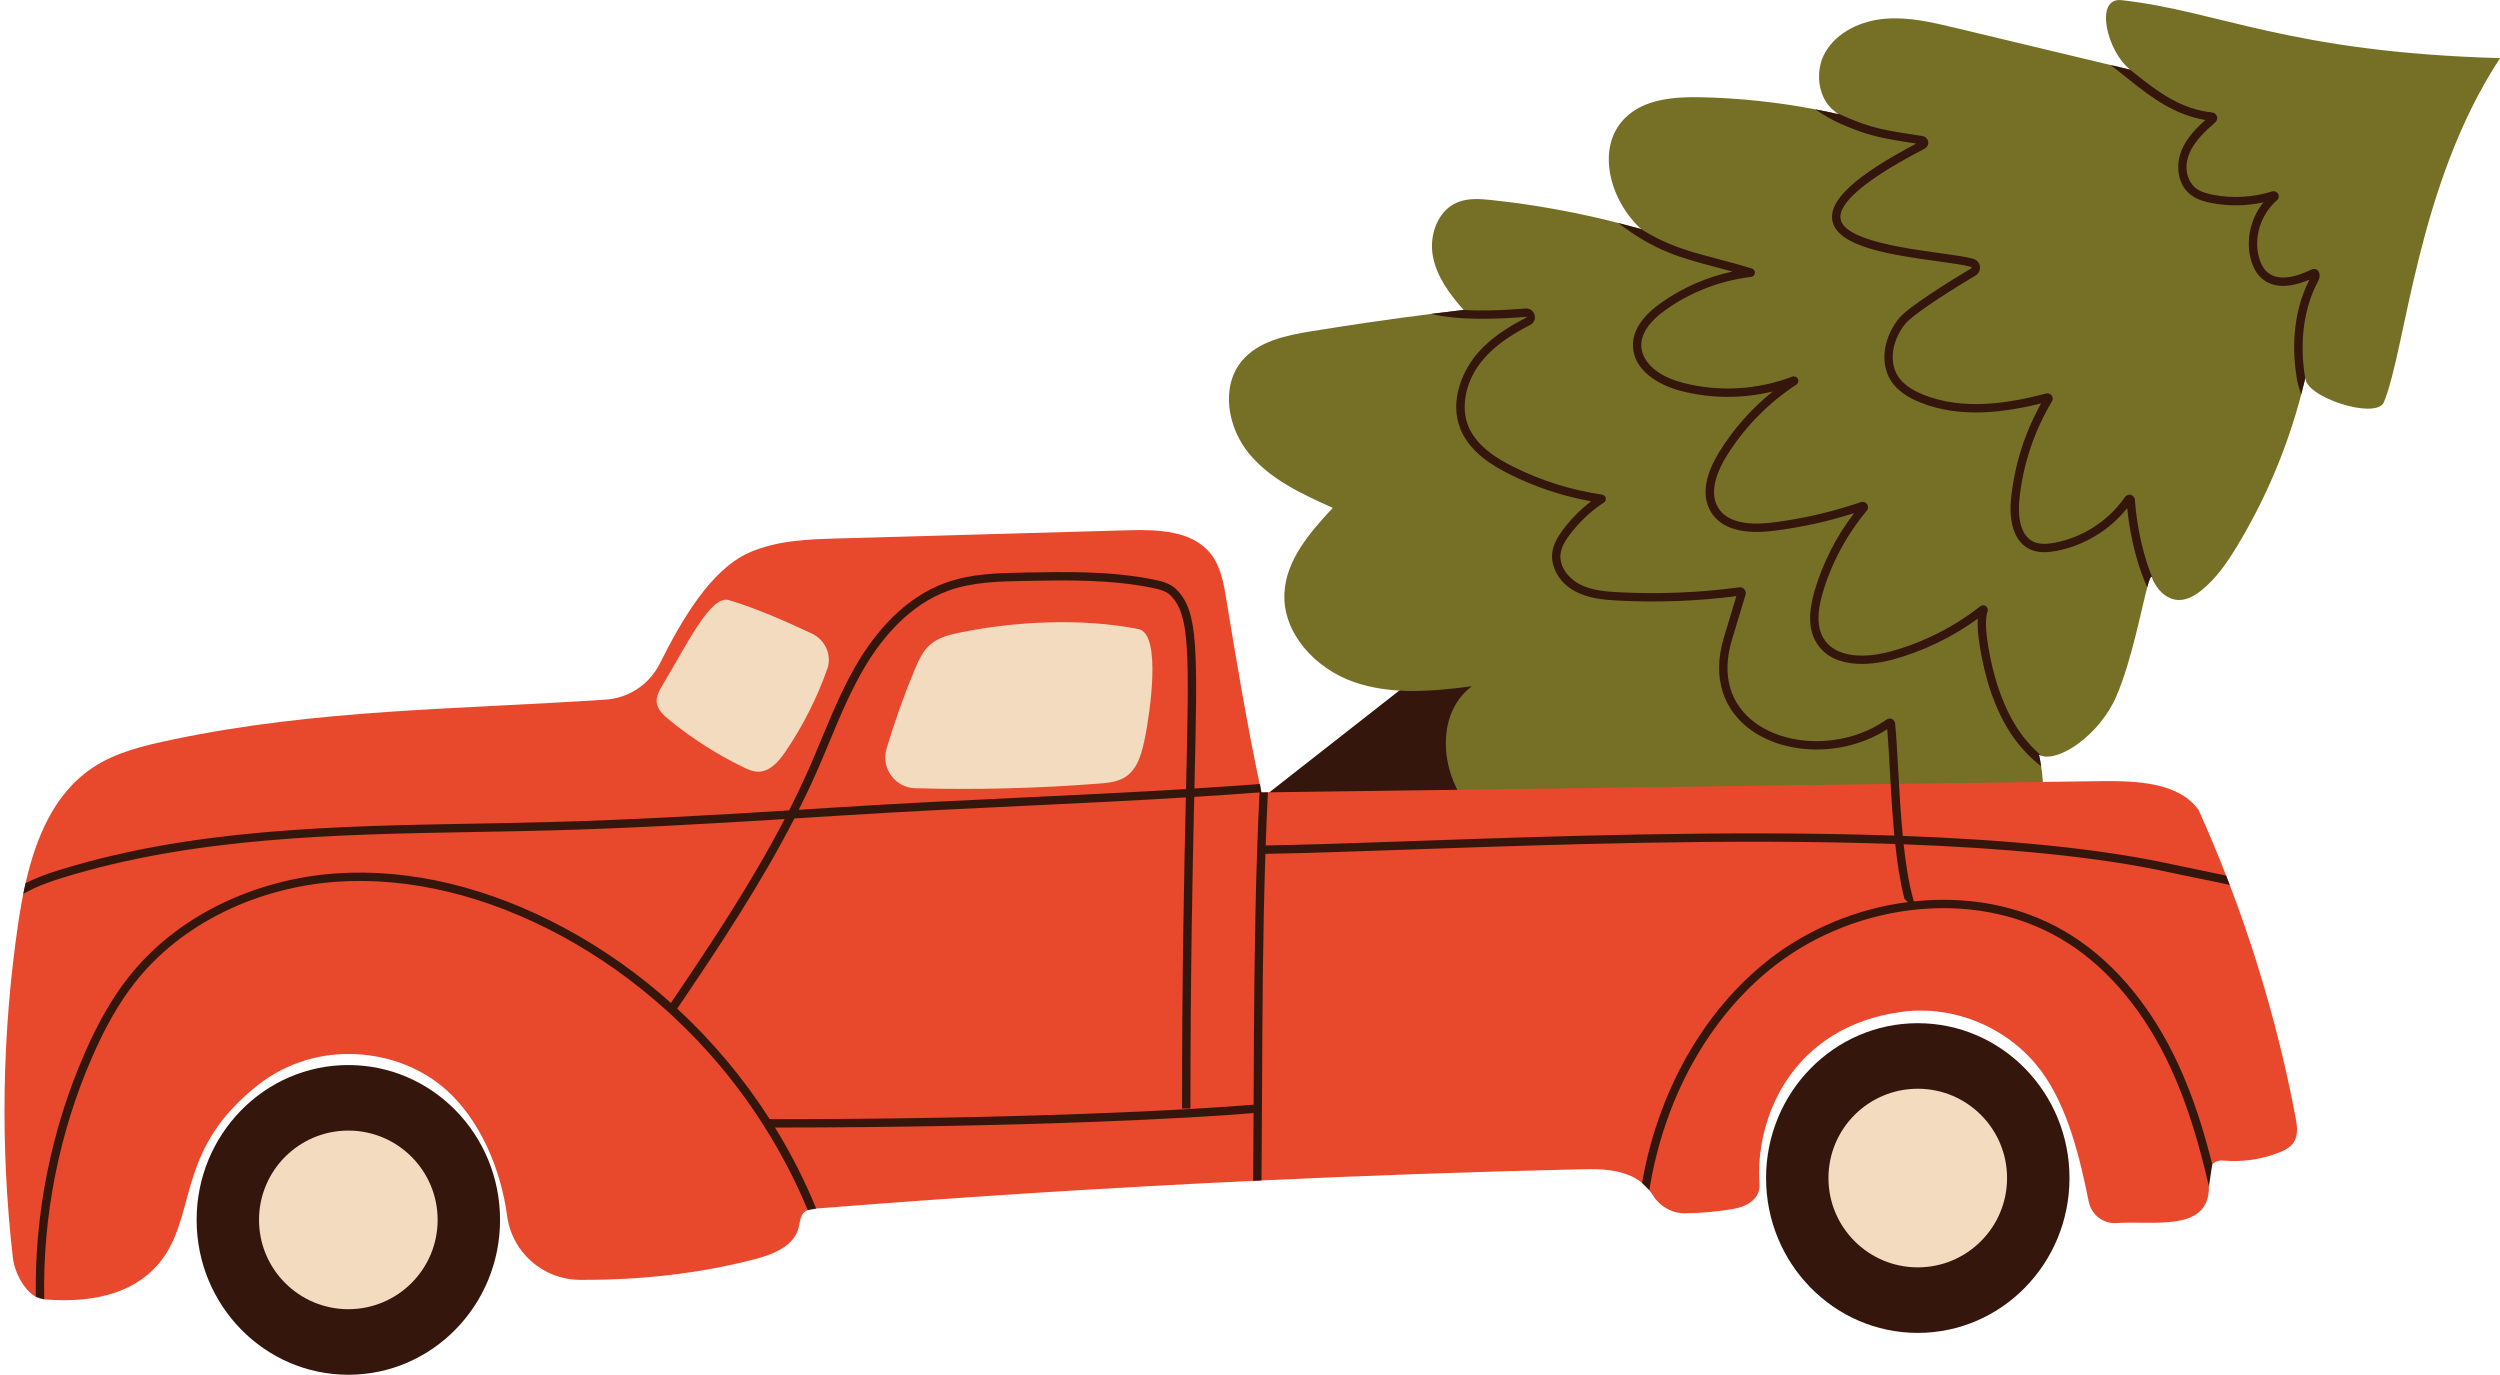
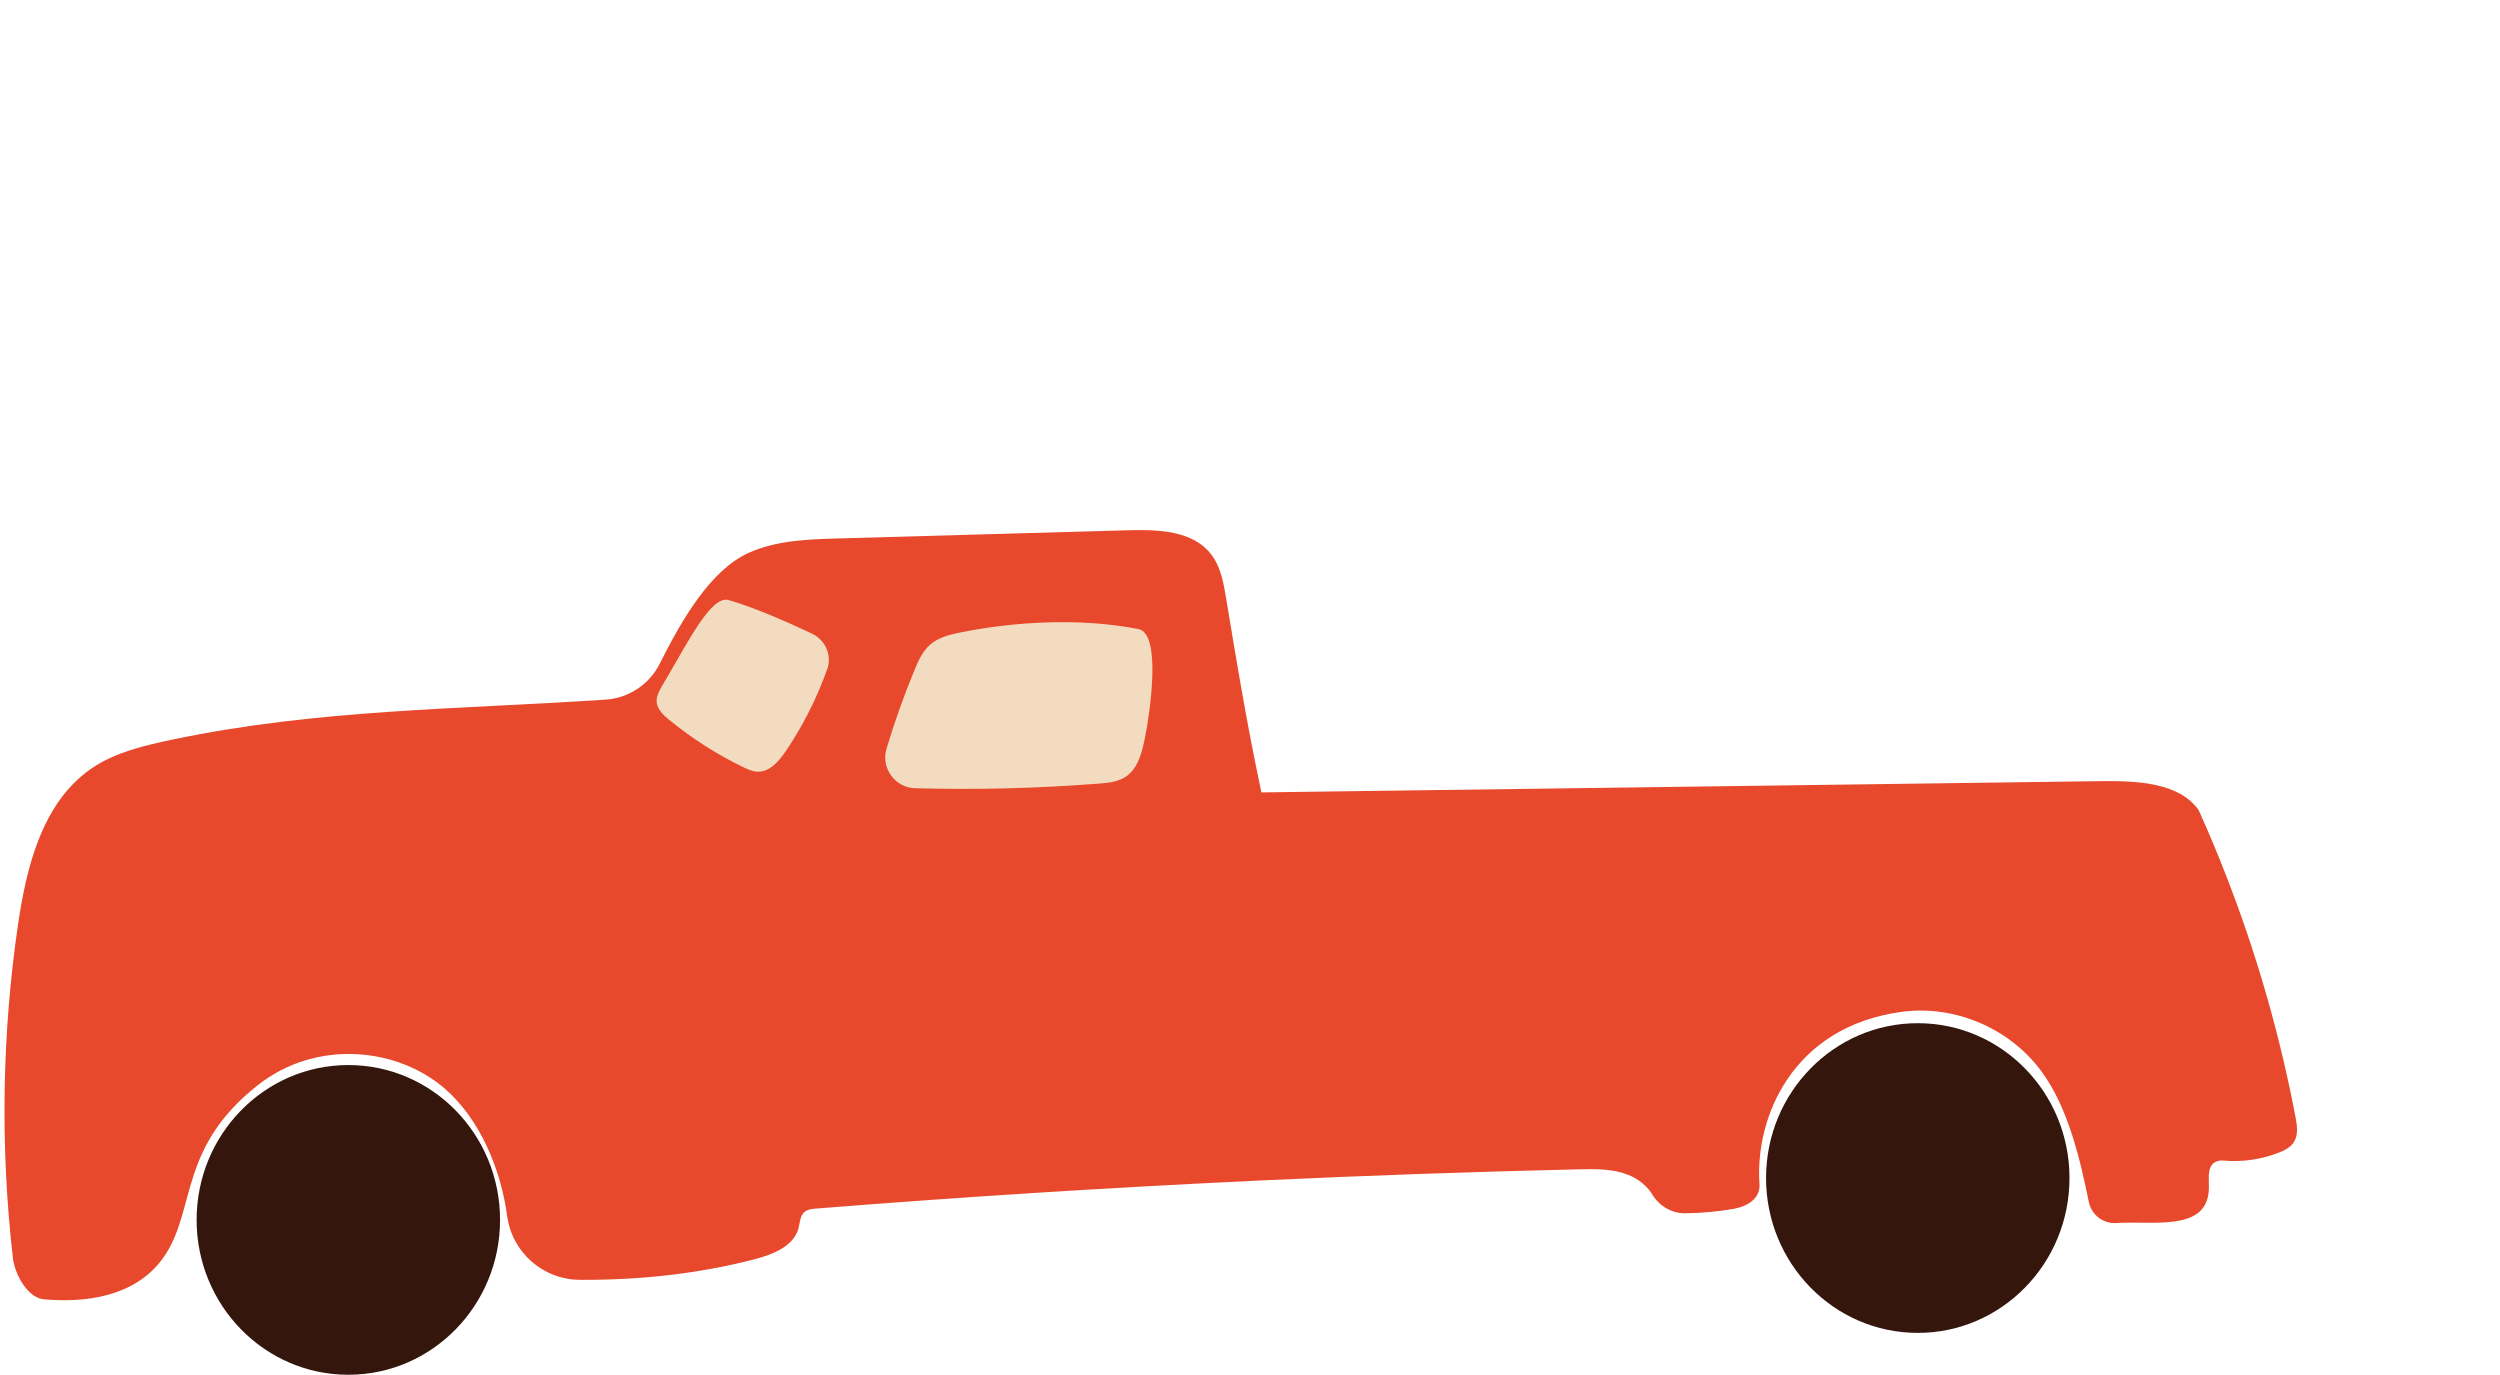
<svg xmlns="http://www.w3.org/2000/svg" height="244.8" preserveAspectRatio="xMidYMid meet" version="1.0" viewBox="-0.8 0.0 445.1 244.8" width="445.1" zoomAndPan="magnify">
  <defs>
    <clipPath id="a">
-       <path d="M 217 0 L 444.32 0 L 444.32 169 L 217 169 Z M 217 0" />
-     </clipPath>
+       </clipPath>
    <clipPath id="b">
      <path d="M 34 182 L 368 182 L 368 244.762 L 34 244.762 Z M 34 182" />
    </clipPath>
  </defs>
  <g>
    <g id="change1_1">
-       <path d="M 271.855 131.016 L 234.605 160.191 L 221.742 143.77 L 258.992 114.594 L 271.855 131.016" fill="#35160d" />
-     </g>
+       </g>
    <g clip-path="url(#a)" id="change2_1">
-       <path d="M 444.316 10.348 C 429.488 32.883 427.578 62.047 423.625 71.609 C 422.305 74.797 409.465 70.715 409.66 67.203 C 409.648 67.25 409.641 67.293 409.629 67.34 C 409.406 68.293 409.172 69.246 408.918 70.195 C 406.43 79.68 402.605 88.773 397.527 97.172 C 395.758 100.102 393.793 102.992 391.113 105.129 C 389.961 106.047 388.598 106.836 387.125 106.824 C 385.293 106.805 383.715 105.508 382.828 103.879 C 382.652 103.559 382.508 103.23 382.391 102.895 C 382.188 102.312 381.895 103.035 381.488 104.566 C 380.449 108.484 378.695 117.719 375.984 123.984 C 373.004 130.879 365.812 135.656 362.648 134.551 C 362.492 134.496 362.352 134.43 362.219 134.348 C 362.375 135.09 362.504 135.785 362.609 136.453 C 363.637 142.945 362.195 146.211 358.758 152.742 C 356.715 156.629 353.77 160.254 349.727 161.953 C 346.727 163.215 343.055 163.141 340.277 161.59 C 339.531 161.176 338.852 160.656 338.266 160.023 C 338.09 159.836 337.926 159.641 337.766 159.434 C 335.637 167.574 324.762 170.594 316.949 167.469 C 309.133 164.344 303.789 157.184 298.867 150.359 C 296.293 155.383 289.164 155.293 283.613 154.254 C 275.441 152.719 266.871 150.402 261.23 144.297 C 255.586 138.191 254.586 127.164 261.242 122.184 C 254.191 123.105 246.836 123.758 240.133 121.387 C 233.43 119.016 227.578 112.801 227.875 105.695 C 228.125 99.727 232.414 94.797 236.484 90.418 C 231.031 87.973 225.379 85.371 221.578 80.758 C 217.777 76.145 216.477 68.883 220.285 64.277 C 223.211 60.734 228.133 59.723 232.66 58.98 C 239.758 57.824 246.879 56.789 254.012 55.883 C 255.906 55.645 257.805 55.41 259.703 55.188 C 259.727 55.184 259.758 55.184 259.781 55.18 C 257.289 52.371 254.941 49.211 254.289 45.512 C 253.641 41.816 255.184 37.492 258.648 36.039 C 260.566 35.234 262.738 35.402 264.809 35.625 C 272.395 36.438 279.922 37.801 287.309 39.695 C 288.316 39.949 289.316 40.219 290.316 40.496 L 290.398 40.52 C 290.738 40.613 291.082 40.711 291.426 40.809 C 291.418 40.801 291.406 40.793 291.398 40.785 C 285.883 35.809 283.227 26.395 288.434 21.098 C 291.863 17.598 297.301 17.203 302.199 17.316 C 308.977 17.473 315.742 18.195 322.402 19.469 C 323.84 19.742 325.27 20.043 326.691 20.367 C 326.445 20.238 326.215 20.09 325.992 19.93 C 322.859 17.68 322.207 12.727 324.172 9.312 C 326.277 5.656 330.574 3.703 334.773 3.34 C 338.98 2.977 343.168 3.965 347.27 4.945 C 356.707 7.203 365.664 9.352 374.992 11.586 L 374.996 11.586 C 375.18 11.629 375.363 11.676 375.551 11.715 L 378.438 12.406 C 378.457 12.414 378.477 12.418 378.496 12.422 C 374.309 9.234 372.023 -0.52 376.91 0.027 C 394.367 1.98 406.641 9.293 444.316 10.348" fill="#767026" />
-     </g>
+       </g>
    <g id="change3_1">
      <path d="M 407.59 203.363 C 406.984 204.305 405.918 204.832 404.875 205.234 C 401.773 206.441 398.395 206.922 395.078 206.629 C 394.727 206.598 394.363 206.613 394.027 206.719 C 393.605 206.844 393.293 207.051 393.066 207.312 C 392.281 208.219 392.465 209.801 392.473 211.25 C 392.473 211.25 392.473 211.254 392.473 211.254 C 392.473 211.578 392.465 211.895 392.434 212.195 C 391.758 219.305 382.32 217.316 375.992 217.75 C 373.652 217.906 371.562 216.289 371.094 213.992 C 369.5 206.176 367.379 197.18 362.684 190.777 C 357.043 183.09 347.258 178.875 337.805 180.145 C 318.254 182.766 311.621 199.066 312.461 210.805 C 312.641 213.344 310.375 214.773 307.871 215.219 C 305.012 215.723 302.109 215.988 299.203 216.012 C 296.816 216.031 294.641 214.734 293.395 212.691 C 293.23 212.418 293.047 212.156 292.844 211.902 C 292.465 211.43 292.027 210.992 291.551 210.605 C 290.805 210.004 289.965 209.516 289.086 209.168 C 286.297 208.066 283.207 208.113 280.207 208.188 C 261.398 208.625 242.598 209.285 223.801 210.164 C 223.617 210.176 223.43 210.184 223.242 210.191 C 222.934 210.207 222.621 210.219 222.309 210.234 C 222.137 210.242 221.961 210.25 221.781 210.262 C 196.004 211.484 170.246 213.121 144.516 215.172 L 144.512 215.172 C 144.508 215.172 144.504 215.172 144.496 215.172 C 144.105 215.203 143.699 215.242 143.32 215.344 C 143.215 215.371 143.109 215.402 143.008 215.445 C 142.781 215.531 142.57 215.652 142.391 215.816 C 142.059 216.113 141.875 216.504 141.746 216.93 C 141.582 217.477 141.52 218.086 141.375 218.645 C 140.523 221.883 136.832 223.336 133.594 224.184 C 123.574 226.797 112.93 227.934 102.414 227.863 C 95.887 227.82 90.367 222.977 89.496 216.508 C 88.34 207.941 84.559 199.293 78.609 194.008 C 70.082 186.43 55.539 184.984 45.129 193.18 C 31.246 204.109 34.012 214.789 28.824 223.098 C 24.504 230.016 16.289 232.062 7.48 231.367 C 7.344 231.355 7.207 231.344 7.074 231.332 C 7.055 231.332 7.035 231.328 7.016 231.328 C 6.793 231.309 6.574 231.266 6.355 231.199 C 6.086 231.117 5.828 231.008 5.574 230.867 C 3.387 229.66 1.773 226.398 1.5 224.012 C -0.777 204.191 -0.461 184.07 2.449 164.332 C 2.625 163.156 2.816 161.969 3.031 160.777 C 3.129 160.234 3.23 159.695 3.34 159.156 C 3.379 158.953 3.422 158.746 3.465 158.547 C 3.555 158.109 3.652 157.672 3.75 157.238 C 5.602 149.07 8.898 141.203 15.703 136.672 C 19.871 133.895 24.883 132.738 29.781 131.703 C 55.57 126.262 80.832 126.309 107.047 124.559 C 111.156 124.281 114.812 121.848 116.66 118.164 C 120.559 110.387 125.672 101.523 132.465 98.445 C 137.422 96.203 143.027 96.016 148.469 95.863 C 165.695 95.375 182.922 94.891 200.145 94.406 C 205.426 94.258 211.535 94.477 214.789 98.637 C 216.531 100.859 217.047 103.781 217.508 106.57 C 219.312 117.496 221.117 128.422 223.469 139.59 C 223.48 139.656 223.496 139.727 223.512 139.797 C 223.512 139.797 223.512 139.801 223.512 139.805 C 223.535 139.918 223.559 140.035 223.586 140.152 C 223.645 140.453 223.711 140.758 223.777 141.062 C 223.777 141.066 223.777 141.074 223.781 141.082 C 224.164 141.074 224.555 141.07 224.938 141.066 C 226.66 141.043 228.387 141.02 230.105 140.996 C 277.766 140.359 325.418 139.719 373.07 139.078 C 379.633 138.988 387.109 139.289 390.633 144.199 C 392.367 148.047 394.008 151.945 395.535 155.883 C 395.539 155.887 395.539 155.891 395.539 155.895 C 395.758 156.441 395.973 156.996 396.18 157.551 C 396.262 157.758 396.34 157.965 396.414 158.172 C 401.41 171.383 405.262 185.031 407.895 198.906 C 408.18 200.406 408.422 202.078 407.59 203.363" fill="#e8482c" />
    </g>
    <g id="change4_1">
      <path d="M 143.77 112.812 C 140.074 111.062 133.785 108.234 128.926 106.836 C 125.723 105.91 121.496 114.738 117.125 122.031 C 116.57 122.961 116.008 123.98 116.121 125.059 C 116.258 126.336 117.297 127.309 118.289 128.121 C 122.348 131.453 126.805 134.301 131.527 136.586 C 132.352 136.984 133.211 137.371 134.121 137.391 C 136.238 137.438 137.852 135.57 139.043 133.82 C 142.18 129.199 144.715 124.172 146.559 118.902 C 146.598 118.789 146.629 118.66 146.66 118.516 C 147.145 116.184 145.922 113.832 143.77 112.812 Z M 203.113 131.027 C 202.594 133.66 201.914 136.789 199.59 138.312 C 198.211 139.215 196.492 139.383 194.852 139.512 C 183.988 140.359 173.086 140.637 162.195 140.34 C 162.176 140.34 162.156 140.34 162.137 140.34 C 158.535 140.238 156.008 136.734 157.039 133.281 C 158.461 128.539 160.121 123.863 162.02 119.289 C 162.699 117.648 163.449 115.965 164.785 114.789 C 166.262 113.492 168.258 112.988 170.184 112.602 C 180.23 110.578 191.816 110.035 201.875 111.992 C 206.152 112.824 203.805 127.5 203.113 131.027" fill="#f3dbbf" />
    </g>
    <g clip-path="url(#b)" id="change1_3">
      <path d="M 340.641 182.168 C 325.723 182.168 313.629 194.512 313.629 209.738 C 313.629 224.965 325.723 237.309 340.641 237.309 C 355.559 237.309 367.652 224.965 367.652 209.738 C 367.652 194.512 355.559 182.168 340.641 182.168 Z M 88.23 217.191 C 88.23 232.414 76.137 244.762 61.219 244.762 C 46.301 244.762 34.207 232.414 34.207 217.191 C 34.207 201.965 46.301 189.621 61.219 189.621 C 76.137 189.621 88.23 201.965 88.23 217.191" fill="#35160d" />
    </g>
    <g id="change4_2">
-       <path d="M 340.641 193.84 C 331.859 193.84 324.738 200.957 324.738 209.738 C 324.738 218.52 331.859 225.641 340.641 225.641 C 349.422 225.641 356.539 218.52 356.539 209.738 C 356.539 200.957 349.422 193.84 340.641 193.84 Z M 77.117 217.191 C 77.117 225.973 70 233.09 61.219 233.09 C 52.438 233.09 45.316 225.973 45.316 217.191 C 45.316 208.41 52.438 201.289 61.219 201.289 C 70 201.289 77.117 208.41 77.117 217.191" fill="#f3dbbf" />
-     </g>
+       </g>
    <g id="change1_2">
-       <path d="M 223 152.031 C 223.016 151.535 223.031 151.039 223.051 150.543 C 223.16 147.391 223.289 144.238 223.445 141.086 C 219.441 141.383 215.586 141.641 211.82 141.879 C 211.523 154.977 211.145 172.676 211.145 197.363 L 209.652 197.363 C 209.652 172.738 210.031 155.066 210.328 141.969 C 200.457 142.574 191.191 143.012 181.562 143.469 C 171.152 143.961 160.387 144.473 148.559 145.219 C 145.93 145.387 143.285 145.555 140.633 145.719 C 134.551 157.566 127.117 168.727 119.77 179.578 C 126.07 185.402 131.625 192.031 136.25 199.262 C 181.133 199.258 211.836 197.594 222.395 196.672 C 222.395 195.906 222.398 195.145 222.402 194.387 C 222.465 180.516 222.531 166.301 223 152.031 Z M 141.41 144.176 C 143.773 144.027 146.125 143.883 148.465 143.73 C 160.305 142.984 171.074 142.473 181.492 141.98 C 191.156 141.523 200.453 141.082 210.363 140.477 C 210.367 140.348 210.367 140.223 210.371 140.098 C 210.922 115.957 211.07 109.469 207.609 106.016 C 206.812 105.219 205.547 104.906 204.426 104.676 C 196.98 103.145 189.223 103.285 181.723 103.426 C 177.16 103.508 172.445 103.598 168.109 105.145 C 161.031 107.672 156.191 113.742 153.379 118.391 C 150.77 122.699 148.785 127.461 146.871 132.066 C 146.184 133.719 145.473 135.426 144.742 137.094 C 143.695 139.484 142.578 141.844 141.41 144.176 Z M 338.121 150.316 C 338.527 154.039 339.094 157.574 339.938 160.488 C 340.23 160.457 340.523 160.422 340.816 160.395 C 350.941 159.496 360.422 161.672 368.238 166.691 C 375.93 171.629 382.434 179.539 387.051 189.566 C 389.684 195.285 391.57 201.309 393.066 207.312 L 392.473 211.254 C 392.473 211.254 392.473 211.25 392.473 211.25 C 390.859 204.152 388.805 196.941 385.695 190.191 C 381.199 180.422 374.883 172.73 367.43 167.945 C 359.898 163.109 350.742 161.012 340.949 161.879 C 331.578 162.711 322.41 166.289 315.141 171.953 C 303.445 181.066 295.449 195.578 292.844 211.902 L 291.551 210.605 C 294.391 194.348 302.488 179.926 314.223 170.781 C 321.223 165.328 329.922 161.75 338.898 160.605 C 338.684 160.418 338.461 160.234 338.266 160.023 C 337.512 157.137 337.004 153.77 336.629 150.266 C 307.309 149.246 274.969 150.383 250.367 151.246 C 240.301 151.602 231.367 151.914 224.492 152.016 C 224.02 166.281 223.957 180.512 223.895 194.391 C 223.871 199.559 223.848 204.863 223.801 210.164 L 222.309 210.234 C 222.348 206.195 222.367 202.152 222.387 198.168 C 211.75 199.09 181.418 200.723 137.184 200.75 C 140.012 205.344 142.473 210.168 144.512 215.172 L 144.516 215.172 L 143.008 215.445 C 139.27 206.426 134.082 197.816 127.773 190.207 C 125.031 186.902 122.062 183.77 118.91 180.844 C 118.543 180.5 118.168 180.164 117.797 179.828 C 112.07 174.672 105.77 170.199 99.152 166.621 C 85.848 159.43 72.02 156.098 59.16 156.984 C 52.195 157.469 45.277 159.305 39.152 162.297 C 32.664 165.469 27.281 169.754 23.145 175.035 C 20.391 178.562 18.004 182.719 15.637 188.125 C 9.711 201.672 6.77 216.543 7.074 231.332 L 5.574 230.867 C 5.344 216.027 8.328 201.121 14.273 187.527 C 16.691 182.004 19.137 177.742 21.973 174.121 C 26.246 168.656 31.805 164.227 38.496 160.957 C 44.793 157.883 51.902 155.992 59.055 155.5 C 72.199 154.59 86.309 157.984 99.863 165.312 C 106.637 168.977 112.941 173.441 118.652 178.566 C 125.773 168.051 132.965 157.246 138.898 145.824 C 125.094 146.684 111.016 147.477 97.098 147.852 C 92.613 147.969 88.043 148.051 83.621 148.129 C 59.09 148.566 33.723 149.016 10.117 156.344 C 7.902 157.031 5.477 157.91 3.34 159.156 C 3.379 158.953 3.422 158.746 3.465 158.547 C 3.555 158.109 3.652 157.672 3.75 157.238 C 5.688 156.25 7.758 155.52 9.676 154.922 C 33.484 147.531 58.957 147.078 83.594 146.641 C 88.012 146.562 92.582 146.48 97.055 146.359 C 111.246 145.98 125.613 145.16 139.688 144.281 C 140.988 141.719 142.223 139.125 143.379 136.496 C 144.102 134.84 144.809 133.141 145.496 131.492 C 147.434 126.84 149.438 122.023 152.102 117.617 C 155.043 112.766 160.117 106.418 167.609 103.738 C 172.172 102.109 177.016 102.02 181.695 101.934 C 189.277 101.797 197.117 101.648 204.727 103.215 C 206.059 103.488 207.574 103.871 208.66 104.961 C 212.574 108.863 212.426 115.488 211.859 140.133 C 211.859 140.215 211.859 140.301 211.855 140.383 C 215.613 140.145 219.469 139.887 223.469 139.59 C 223.484 139.59 223.504 139.586 223.523 139.586 L 223.648 140.324 L 223.777 141.062 C 223.777 141.066 223.777 141.074 223.781 141.082 C 224.164 141.074 224.555 141.07 224.938 141.066 C 224.781 144.219 224.652 147.371 224.543 150.523 C 231.391 150.422 240.289 150.109 250.312 149.758 C 274.879 148.895 307.145 147.762 336.469 148.773 C 336.094 144.852 335.871 140.816 335.668 137.129 C 335.523 134.469 335.387 131.938 335.203 129.82 C 331.699 132.086 327.418 133.363 323.047 133.438 C 318.453 133.516 314.152 132.285 310.934 129.973 C 308.531 128.246 306.809 125.934 305.941 123.293 C 304.984 120.367 305.047 117.07 306.125 113.496 L 308.34 106.141 C 301.371 107.031 294.289 107.297 287.281 106.93 C 284.715 106.793 282.016 106.555 279.641 105.281 C 276.477 103.582 275.309 100.629 275.559 98.461 C 275.754 96.785 276.695 95.344 277.5 94.273 C 278.926 92.371 280.602 90.688 282.48 89.254 C 277.449 88.348 272.586 86.734 267.996 84.449 C 265.035 82.977 260.914 80.543 259.227 76.418 C 257.199 71.453 259.52 65.785 262.723 62.371 C 264.727 60.234 267.266 58.434 270.953 56.531 C 270.984 56.516 270.996 56.508 270.984 56.461 C 270.973 56.406 270.949 56.41 270.914 56.41 C 266.098 56.812 258.859 57.102 254.012 55.883 L 259.703 55.188 C 262.48 55.355 266.094 55.316 270.793 54.926 C 271.543 54.863 272.211 55.324 272.418 56.047 C 272.625 56.77 272.305 57.512 271.637 57.855 C 268.105 59.676 265.691 61.383 263.812 63.391 C 259.82 67.645 259.324 72.719 260.605 75.855 C 262.102 79.512 265.918 81.75 268.66 83.113 C 273.633 85.594 278.945 87.258 284.441 88.062 C 284.758 88.109 285.016 88.352 285.082 88.66 C 285.152 88.969 285.02 89.297 284.754 89.469 C 282.414 91.008 280.375 92.93 278.691 95.172 C 278.004 96.09 277.191 97.312 277.039 98.629 C 276.773 100.938 278.566 103.012 280.344 103.969 C 282.449 105.098 284.965 105.316 287.359 105.441 C 294.516 105.816 301.746 105.523 308.848 104.57 C 309.195 104.523 309.543 104.656 309.77 104.926 C 309.996 105.191 310.07 105.551 309.973 105.891 L 307.551 113.922 C 305.668 120.164 307.18 125.434 311.805 128.762 C 314.766 130.891 318.738 132.023 323.02 131.949 C 327.41 131.871 331.695 130.508 335.086 128.105 C 335.367 127.906 335.734 127.871 336.051 128.016 C 336.359 128.16 336.574 128.461 336.609 128.801 C 336.832 131.105 336.988 133.992 337.156 137.051 C 337.359 140.781 337.586 144.871 337.969 148.82 C 355.855 149.484 372.57 150.973 385.668 153.832 C 387.551 154.242 389.352 154.609 391.098 154.965 C 392.617 155.273 394.098 155.57 395.535 155.883 L 396.18 157.551 C 394.465 157.164 392.68 156.805 390.801 156.422 C 389.051 156.066 387.242 155.703 385.348 155.289 C 372.395 152.457 355.848 150.984 338.121 150.316 Z M 326.852 22.016 C 331.809 24.184 333.98 24.582 340.367 25.566 C 329.555 31.27 324.801 35.621 325.426 39.238 C 326.254 44.035 336.211 45.414 344.211 46.52 C 346.742 46.867 348.93 47.172 350.121 47.52 C 350.145 47.523 350.215 47.543 350.223 47.637 C 350.234 47.727 350.176 47.766 350.156 47.773 C 346.109 50.203 339.059 54.578 337.324 56.648 C 334.84 59.605 333.582 64.441 335.977 67.957 C 337.004 69.457 338.629 70.648 340.949 71.602 C 348.207 74.574 356.191 73.395 362.598 71.828 C 359.68 77.039 357.832 82.883 357.242 88.816 C 356.793 93.336 358.035 96.617 360.648 97.812 C 362.234 98.539 364.031 98.32 365.246 98.098 C 370.219 97.172 374.77 94.418 377.926 90.465 C 378.297 94.258 379.164 98.297 380.367 101.742 C 380.676 102.633 381.051 103.598 381.488 104.566 C 381.895 103.035 382.188 102.312 382.391 102.895 C 382.508 103.23 382.652 103.559 382.828 103.879 C 380.91 99.602 379.629 93.938 379.297 88.984 C 379.27 88.574 378.984 88.223 378.586 88.113 C 378.188 88.004 377.766 88.16 377.527 88.496 C 374.594 92.73 370.02 95.695 364.977 96.633 C 363.957 96.82 362.469 97.008 361.27 96.461 C 358.43 95.16 358.547 90.785 358.727 88.965 C 359.34 82.812 361.348 76.762 364.535 71.461 C 364.734 71.133 364.715 70.723 364.484 70.414 C 364.254 70.105 363.867 69.969 363.492 70.066 C 357.117 71.719 348.852 73.23 341.516 70.223 C 339.473 69.387 338.062 68.367 337.211 67.117 C 335.23 64.211 336.344 60.133 338.465 57.605 C 339.633 56.219 344.172 53.102 350.922 49.055 C 351.488 48.715 351.785 48.098 351.699 47.445 C 351.617 46.789 351.172 46.273 350.539 46.086 C 349.238 45.711 347.004 45.402 344.414 45.043 C 338.102 44.172 327.535 42.707 326.895 38.984 C 326.551 36.996 328.871 33.211 341.871 26.465 C 342.324 26.227 342.574 25.727 342.492 25.223 C 342.406 24.711 342.008 24.312 341.496 24.234 C 334.367 23.137 332.453 22.84 327.445 20.652 C 327.031 20.469 326.539 20.23 325.992 19.93 C 326.215 20.09 326.445 20.238 326.691 20.367 C 325.27 20.043 323.84 19.742 322.402 19.469 C 324.012 20.582 325.617 21.477 326.852 22.016 Z M 307.637 48.348 C 303.09 49.324 298.754 51.215 294.949 53.91 C 291.539 56.324 289.848 58.93 289.93 61.656 C 290.059 65.914 294.422 68.551 298.461 69.598 C 303.785 70.98 309.465 71.004 314.816 69.699 C 311.051 72.73 307.789 76.414 305.266 80.52 C 301.965 85.891 302.664 89.281 303.836 91.176 C 305.629 94.09 309.395 95.207 315.027 94.5 C 319.863 93.895 324.656 92.84 329.309 91.363 C 326.164 95.453 323.754 100.168 322.297 105.098 C 321.094 109.145 321.211 112.223 322.645 114.508 C 325.918 119.715 333.723 118.09 336.035 117.469 C 341.492 116 346.746 113.48 351.328 110.145 C 351.059 114.18 352.871 120.824 353.43 122.52 C 355.852 129.855 359.062 133.609 362.609 136.453 C 362.504 135.785 362.375 135.09 362.219 134.348 C 362.352 134.43 362.492 134.496 362.648 134.551 C 359.605 131.914 356.949 128.434 354.844 122.051 C 353.785 118.848 352.125 111.453 353.062 108.879 C 353.191 108.523 353.074 108.141 352.773 107.922 C 352.477 107.703 352.062 107.715 351.773 107.941 C 347.039 111.668 341.465 114.465 335.648 116.027 C 333.582 116.586 326.637 118.059 323.906 113.715 C 322.711 111.812 322.652 109.133 323.723 105.52 C 325.293 100.219 328.008 95.172 331.562 90.93 C 331.848 90.594 331.867 90.125 331.621 89.762 C 331.371 89.398 330.922 89.254 330.508 89.395 C 325.434 91.137 320.164 92.355 314.844 93.023 C 309.84 93.648 306.562 92.766 305.102 90.395 C 303.293 87.457 305.223 83.438 306.535 81.301 C 309.672 76.199 313.984 71.773 319.004 68.496 C 319.352 68.27 319.477 67.82 319.285 67.449 C 319.098 67.078 318.66 66.914 318.273 67.062 C 312.113 69.422 305.211 69.812 298.836 68.156 C 293.469 66.766 291.488 63.863 291.418 61.609 C 291.352 59.418 292.832 57.234 295.812 55.125 C 300.285 51.957 305.527 49.945 310.969 49.305 C 311.328 49.262 311.613 48.973 311.645 48.609 C 311.68 48.25 311.453 47.914 311.105 47.805 C 308.836 47.109 306.844 46.582 304.914 46.074 C 299.973 44.77 296.043 43.734 291.398 40.785 L 290.398 40.52 L 290.316 40.496 L 287.309 39.695 C 293.766 44.672 298.492 45.922 304.535 47.516 C 305.539 47.781 306.566 48.051 307.637 48.348 Z M 411.953 49.988 C 409.398 54.695 408.559 60.766 409.582 67.086 C 409.598 67.168 409.609 67.254 409.629 67.34 C 409.406 68.293 409.172 69.246 408.918 70.195 C 408.531 69.238 408.266 68.281 408.109 67.324 C 407.367 62.746 407.18 56.047 410.371 49.793 C 406.633 51.367 403.746 51.266 401.789 49.484 C 400.973 48.738 400.383 47.715 399.988 46.355 C 398.977 42.863 399.855 38.938 402.176 36.031 C 399.16 36.688 396.023 36.734 392.988 36.156 C 391.895 35.949 390.484 35.605 389.34 34.758 C 386.746 32.852 386.535 29.219 387.664 26.621 C 388.57 24.543 390.164 22.871 391.832 21.363 C 386.496 20.488 382.402 17.496 378.344 14.238 C 377.805 13.805 377.238 13.359 376.672 12.91 C 376.117 12.477 375.559 12.035 374.996 11.586 L 374.992 11.586 L 375.551 11.715 L 378.438 12.406 C 378.723 12.633 379 12.855 379.277 13.074 C 383.582 16.531 387.59 19.441 393.062 20.027 C 393.453 20.07 393.785 20.34 393.906 20.719 C 394.027 21.098 393.91 21.512 393.613 21.773 C 391.805 23.359 389.961 25.086 389.035 27.215 C 387.852 29.934 388.738 32.465 390.223 33.559 C 391.129 34.227 392.324 34.516 393.27 34.695 C 396.734 35.352 400.348 35.141 403.719 34.082 C 404.137 33.949 404.578 34.125 404.789 34.508 C 405.008 34.891 404.926 35.359 404.594 35.648 C 401.656 38.215 400.379 42.348 401.422 45.941 C 401.734 47.031 402.184 47.828 402.793 48.383 C 404.434 49.871 407.105 49.742 410.738 47.992 C 411.145 47.793 411.582 47.863 411.875 48.172 C 412.344 48.66 412.199 49.527 411.953 49.988" fill="#35160d" />
-     </g>
+       </g>
  </g>
</svg>